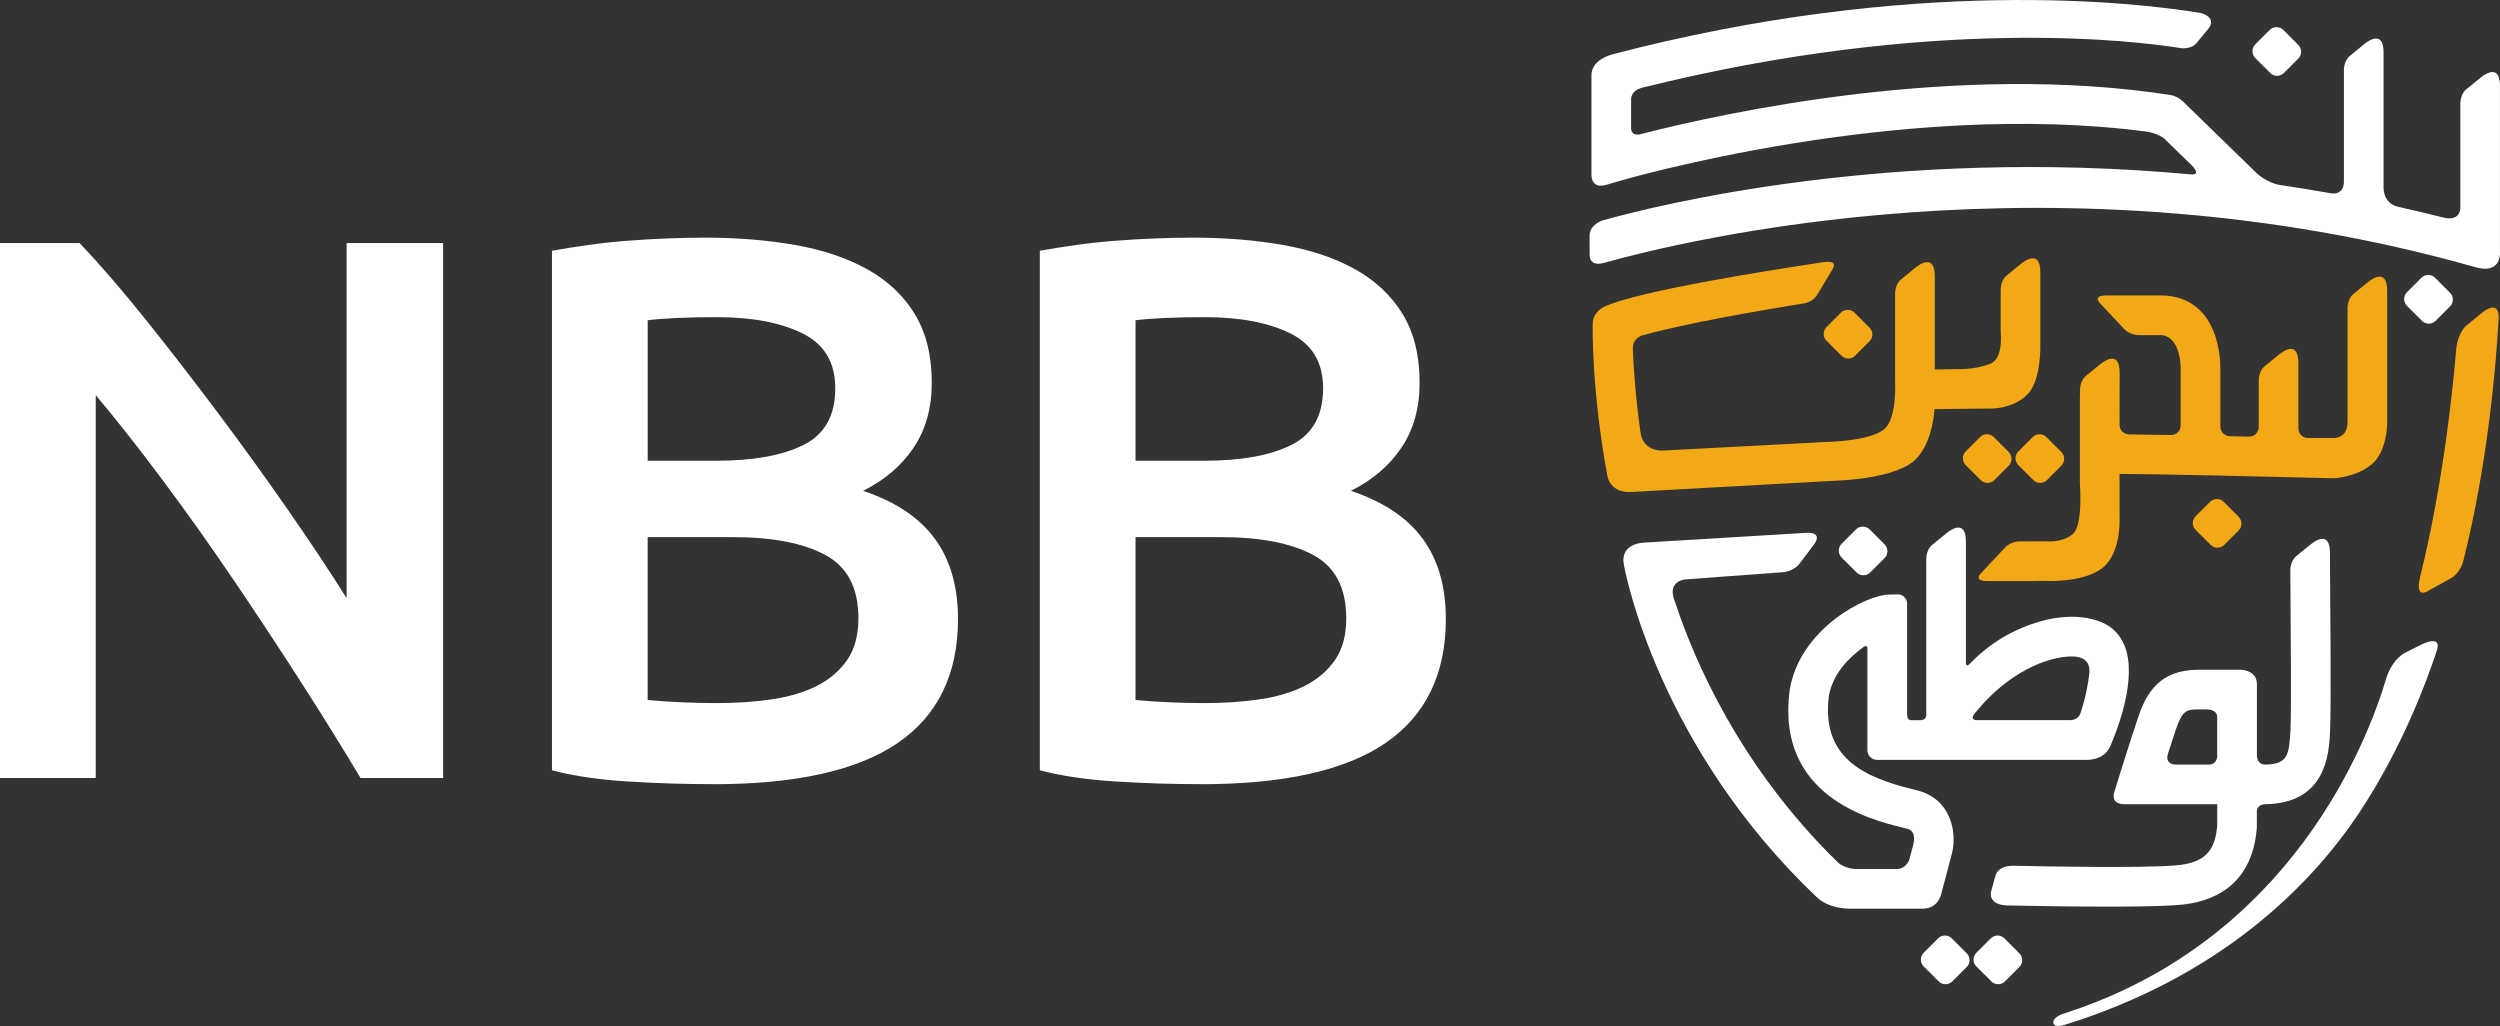
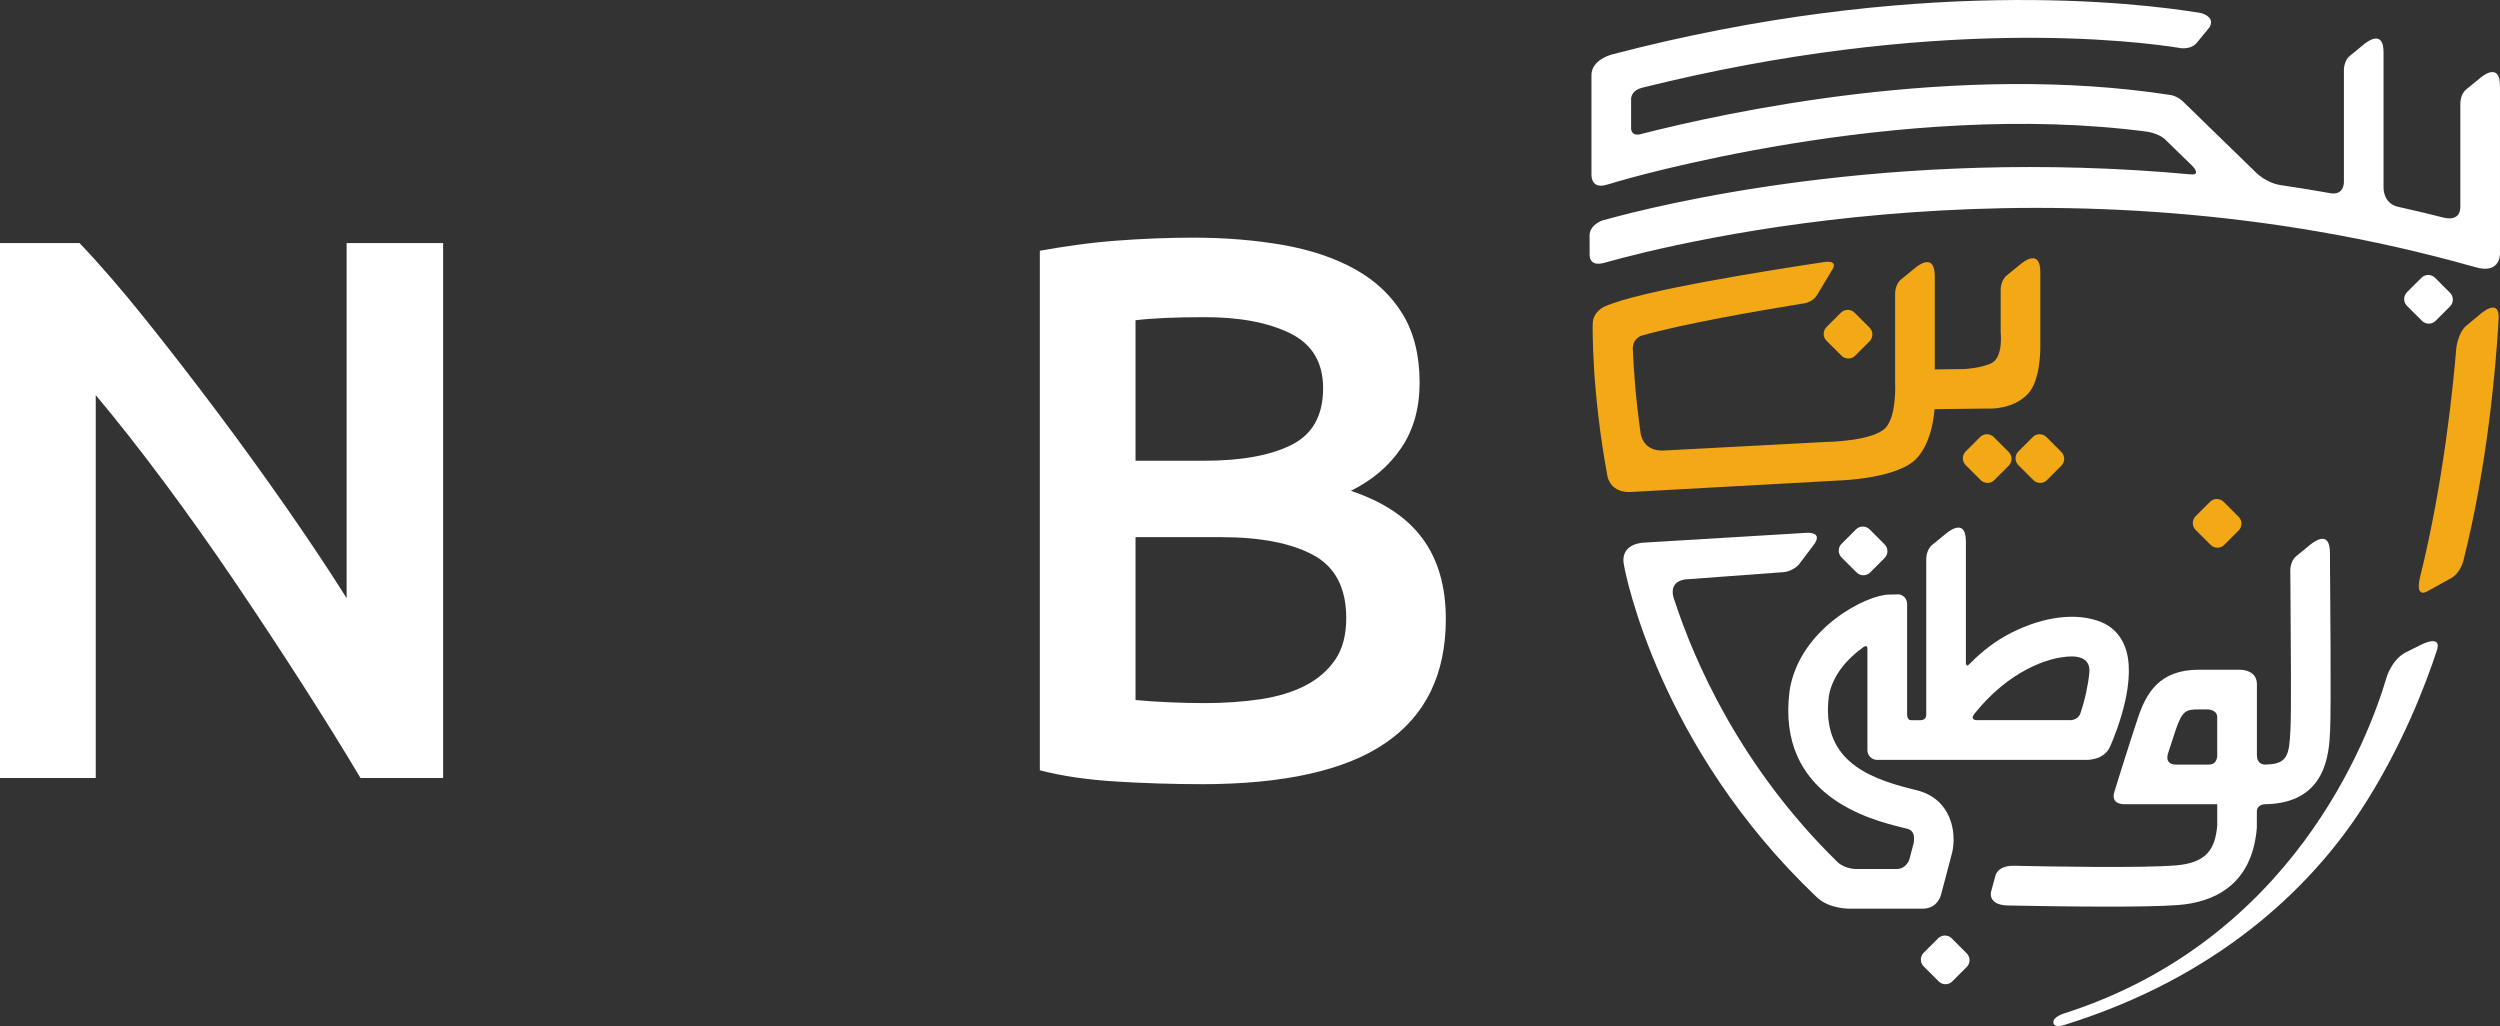
<svg xmlns="http://www.w3.org/2000/svg" version="1.1" viewBox="0 0 1060.08 435.05">
  <rect x="0" y="0" width="1060.08" height="435.05" fill="#333333" stroke="none" />
  <defs>
    <style> .cls-1 { fill: #ffffff; } .cls-2 { fill: #f3a916; } </style>
  </defs>
  <g>
    <g id="Layer_1">
      <g>
        <path class="cls-2" d="M786.64,150.83c-1.59,1.59-4.19,1.59-5.78,0l-6.37-6.36c-1.59-1.59-1.59-4.19,0-5.78l6.13-6.12c1.59-1.59,4.19-1.59,5.77,0l6.36,6.36c1.59,1.59,1.59,4.19,0,5.78l-6.11,6.11Z" />
        <path class="cls-2" d="M845.65,203.58c-1.58,1.59-4.18,1.59-5.77,0l-6.37-6.36c-1.59-1.59-1.59-4.19,0-5.78l6.12-6.12c1.59-1.59,4.19-1.59,5.78,0l6.35,6.36c1.59,1.59,1.59,4.19,0,5.78l-6.11,6.11Z" />
        <path class="cls-2" d="M867.98,203.58c-1.58,1.59-4.18,1.59-5.77,0l-6.37-6.36c-1.59-1.59-1.59-4.19,0-5.78l6.12-6.12c1.59-1.59,4.19-1.59,5.78,0l6.35,6.36c1.59,1.59,1.59,4.19,0,5.78l-6.11,6.11Z" />
        <g>
          <path class="cls-1" d="M152.87,329.9c-7.41-12.44-15.71-25.8-24.88-40.1-9.17-14.29-18.65-28.69-28.48-43.2-9.82-14.52-19.8-28.59-29.95-42.23-10.15-13.64-19.8-25.91-28.96-36.82v162.35H0V103.06h33.72c8.74,9.17,18.12,20.03,28.15,32.57,10.04,12.55,20.14,25.59,30.29,39.12,10.14,13.53,19.96,27.11,29.46,40.75,9.48,13.64,17.95,26.35,25.36,38.13V103.06h40.92v226.84h-35.02Z" />
-           <path class="cls-1" d="M302.45,332.51c-12,0-24.11-.38-36.32-1.14-12.24-.77-22.92-2.34-32.08-4.75V106.33c4.8-.87,9.93-1.68,15.38-2.45,5.46-.76,11.02-1.36,16.71-1.8,5.67-.44,11.29-.76,16.85-.98,5.56-.21,10.84-.33,15.87-.33,13.74,0,26.51,1.04,38.29,3.11,11.79,2.07,21.99,5.51,30.61,10.31,8.63,4.8,15.33,11.13,20.14,18.99,4.79,7.86,7.2,17.57,7.2,29.14,0,10.69-2.57,19.85-7.69,27.49-5.13,7.64-12.27,13.75-21.44,18.33,13.73,4.58,23.88,11.35,30.43,20.3,6.55,8.95,9.82,20.29,9.82,34.04,0,23.35-8.5,40.87-25.52,52.54-17.03,11.67-43.1,17.51-78.24,17.51M274.63,195.37h29.13c15.71,0,28.04-2.24,37-6.71,8.95-4.47,13.42-12.49,13.42-24.05,0-10.91-4.65-18.66-13.91-23.25-9.29-4.58-21.34-6.87-36.17-6.87-6.32,0-11.94.12-16.86.33-4.91.22-9.11.55-12.6.98v59.57ZM274.63,227.77v69.06c4.59.44,9.5.77,14.73.98,5.23.22,10.03.33,14.4.33,8.51,0,16.42-.54,23.73-1.63,7.31-1.09,13.65-3,19-5.73,5.34-2.73,9.6-6.38,12.76-10.96,3.15-4.59,4.74-10.48,4.74-17.68,0-12.87-4.69-21.82-14.07-26.84-9.39-5.02-22.38-7.53-38.96-7.53h-36.33Z" />
          <path class="cls-1" d="M509.32,332.51c-12,0-24.11-.38-36.32-1.14-12.24-.77-22.92-2.34-32.08-4.75V106.33c4.8-.87,9.92-1.68,15.37-2.45,5.46-.76,11.02-1.36,16.71-1.8,5.67-.44,11.29-.76,16.85-.98,5.56-.21,10.85-.33,15.87-.33,13.74,0,26.51,1.04,38.29,3.11,11.79,2.07,21.99,5.51,30.61,10.31,8.63,4.8,15.34,11.13,20.14,18.99,4.79,7.86,7.2,17.57,7.2,29.14,0,10.69-2.57,19.85-7.69,27.49-5.13,7.64-12.27,13.75-21.45,18.33,13.74,4.58,23.89,11.35,30.44,20.3,6.56,8.95,9.82,20.29,9.82,34.04,0,23.35-8.51,40.87-25.53,52.54-17.03,11.67-43.1,17.51-78.24,17.51M481.5,195.37h29.13c15.71,0,28.04-2.24,36.98-6.71,8.96-4.47,13.43-12.49,13.43-24.05,0-10.91-4.64-18.66-13.91-23.25-9.29-4.58-21.34-6.87-36.17-6.87-6.32,0-11.94.12-16.85.33-4.92.22-9.12.55-12.61.98v59.57ZM481.5,227.77v69.06c4.59.44,9.5.77,14.73.98,5.23.22,10.03.33,14.4.33,8.5,0,16.42-.54,23.73-1.63,7.32-1.09,13.65-3,18.99-5.73,5.35-2.73,9.6-6.38,12.77-10.96,3.15-4.59,4.73-10.48,4.73-17.68,0-12.87-4.68-21.82-14.07-26.84-9.38-5.02-22.38-7.53-38.96-7.53h-36.33Z" />
          <path class="cls-1" d="M875.77,429.56c96.35-31.11,128.38-115.96,136.15-142.11,0,0,2.01-7.42,7.98-10.71l6.78-3.39s9.27-4.79,6.48,2.9c-4.24,12.92-14.68,41.02-32.62,68.13-21.59,32.6-60.4,69.96-124.52,90.02,0,0-5.04,1.89-5.33-.75-.29-2.64,5.08-4.09,5.08-4.09" />
-           <path class="cls-1" d="M968.44,30.96c-1.59,1.59-4.18,1.59-5.77,0l-6.37-6.36c-1.59-1.59-1.59-4.19,0-5.78l6.13-6.12c1.59-1.59,4.19-1.59,5.77,0l6.36,6.36c1.59,1.59,1.59,4.19,0,5.78l-6.11,6.11Z" />
          <path class="cls-1" d="M793.02,242.74c-1.58,1.59-4.18,1.59-5.77,0l-6.37-6.36c-1.59-1.59-1.59-4.19,0-5.78l6.12-6.12c1.59-1.59,4.19-1.59,5.78,0l6.35,6.36c1.59,1.59,1.59,4.19,0,5.78l-6.11,6.11Z" />
          <path class="cls-1" d="M827.84,416.15c-1.59,1.59-4.19,1.59-5.77,0l-6.37-6.36c-1.59-1.59-1.59-4.19,0-5.78l6.13-6.12c1.59-1.59,4.19-1.59,5.77,0l6.36,6.36c1.59,1.59,1.59,4.19,0,5.78l-6.11,6.11Z" />
-           <path class="cls-1" d="M850.17,416.15c-1.59,1.59-4.18,1.59-5.77,0l-6.37-6.36c-1.59-1.59-1.59-4.19,0-5.78l6.13-6.12c1.59-1.59,4.19-1.59,5.77,0l6.36,6.36c1.59,1.59,1.59,4.19,0,5.78l-6.11,6.11Z" />
          <path class="cls-1" d="M1032.77,136.05c-1.59,1.59-4.18,1.59-5.77,0l-6.37-6.36c-1.59-1.59-1.59-4.19,0-5.78l6.13-6.12c1.59-1.59,4.19-1.59,5.78,0l6.35,6.36c1.59,1.59,1.59,4.19,0,5.78l-6.11,6.11Z" />
          <path class="cls-1" d="M1060.07,107.08V36.6c0-.12-.01-.21-.01-.33-.07-8.93-5.95-5.15-8.07-3.46l-.37.31c-.19.15-.32.28-.37.33v-.02s-5.45,4.44-5.45,4.44c-2.63,2.12-2.54,6.06-2.54,6.06v43.82c-.02,6.53-6.89,4.57-6.89,4.57-6.58-1.67-13.12-3.22-19.63-4.66-6.4-1.56-6.04-8.2-6.04-8.2V22.38c0-.11,0-.21,0-.33-.06-8.93-5.94-5.15-8.06-3.46l-.39.31c-.17.15-.32.28-.37.33v-.02s-5.43,4.44-5.43,4.44c-2.63,2.12-2.56,6.06-2.56,6.06v47.26s.35,6.28-6.22,4.87c-6.83-1.21-13.58-2.32-20.28-3.3-6.66-.92-11.02-5.62-11.02-5.62l-30.46-29.63s-2-2.25-5.25-2.96c-90.66-14.14-188.96,7.29-225.38,16.65-.03,0-.04,0-.08,0-3.69.66-3.56-2.56-3.56-2.56h0v-12.56c.05-.96.57-3.55,4.5-4.62,123.7-30.84,209.96-19.87,228.93-16.78.87.06,4.27.15,6.24-2.07l5.52-6.71c2.34-3.92-1.58-5.58-3.55-6.15-26.77-4.43-122.04-15.92-250.1,17.65h.07s-8.46,2.2-8.42,8.66v42.42h0s-.18,6.06,6.31,4.1c.38-.12.71-.19,1.01-.26l3.49-1.05c1.22-.37,119.41-35.34,225.38-21.13,5.53,1.13,7.5,3.64,7.5,3.64l10.98,10.68s4.28,4.22-.71,3.69c-126.99-11.7-225.92,12.98-249.44,19.59,0,0-5.32,1.79-5.32,6.35l.02,8.22s-.36,5.13,6.1,3.38c32.61-9.19,191.71-48.53,369.23,1.75,11.31,3.44,10.71-6.14,10.71-6.14" />
          <path class="cls-1" d="M960.46,341.02c26.04-.36,27.11-21.58,27.57-30.88.51-10.3.03-61.37,0-65.8h-.01s-.05-9.81-.05-9.81c0-.12-.01-.21-.01-.33-.06-8.93-5.93-5.14-8.05-3.46l-.39.31c-.17.15-.32.28-.37.32v-.02s-5.43,4.44-5.43,4.44c-2.63,2.12-2.56,6.06-2.56,6.06l.06,7.49c.17,25.81.41,52.12,0,60.16-.54,10.76-1.18,14.44-10.35,14.69,0,0-3.87.57-3.87-4.09v-29.99c0-5.2-4.96-6.12-7.22-6.12h-17.48c-16.65,0-22.23,9.86-25.78,20.51-3.56,10.64-8.16,25.47-8.21,25.62l-1.67,5.42s-2.32,5.57,4.47,5.48h39.07v9.04c-.87,9.66-4.19,15.85-17.7,16.91-14.81,1.17-53.02.48-68.51.14-6.92-.14-7.82,4.11-7.82,4.11l-1.89,6.94s-1.54,5.64,7.19,5.79c10.25.21,27.75.49,42.85.49,11.73,0,22.78-.17,29.5-.7,13.99-1.1,31.09-7.66,33.16-32.63l.02-6.8s-.4-3.06,3.48-3.3M940.17,304.3v15.58s.49,4.39-3.73,4.33h-13.59s-5.14.39-3.51-4.79c1.04-3.24,2.12-6.59,3.12-9.59,2.88-8.62,4.54-9.01,9.83-9.01h3.51s4.5-.15,4.37,3.47" />
          <path class="cls-1" d="M762.78,239.37l6.07-8.02c4.85-6.2-3.1-5.4-3.1-5.4l-68.64,4.14s-10.65.12-8.43,9.89c.58,3.15,14.62,76.65,81.51,140.29,5.35,5.31,14.29,5.04,14.29,5.04h30.59c6.73.1,8.02-6.04,8.02-6.04l4.63-17.52.07-.26c1.96-8.52-.34-22.56-14.73-26.32-.72-.19-1.53-.39-2.43-.61-20.19-4.99-38.41-13.23-35.14-39.4,1.55-9.1,8.26-16.16,14.45-20.61,0,0,1.95-1.63,1.9.58v42.99c0,2.25,1.84,4.09,4.09,4.09h87.97s8.45.76,11.09-6.19c2.9-6.73,11.39-28.56,5.93-42.14-1.94-4.79-5.4-8.29-10.01-10.13-10.3-4.13-24.22-2.45-38.16,4.63-6.59,3.35-12.33,7.79-17.51,13.09-1.88,2.15-1.64-1.1-1.64-1.1v-50.61c0-.12-.01-.21-.01-.33-.06-8.93-5.94-5.14-8.07-3.46l-.37.31c-.17.15-.32.28-.37.32v-.02s-5.43,4.44-5.43,4.44c-2.65,2.12-2.56,6.06-2.56,6.06v66s.12,2.23-2.32,2.3h-4.12c-1.79.01-1.68-2.5-1.68-2.5v-46.84c0-2.01-1.46-3.68-3.39-4.01l-4.1.09c-9.5-.09-38.03,14.27-42.3,40.48l-.04.28c-5.76,44.79,34.53,54.74,47.76,58.01.82.21,1.56.39,2.22.56,3.01.78,3.06,3.83,2.6,6.19l-1.78,6.76s-1.19,4.12-5.58,4.1h-16.75s-4.87.15-8.18-2.98c-41.5-40.61-60.78-85.68-68.84-110.19-3.98-9.6,4.98-9.69,4.98-9.69l41.03-3.03c3.89-.33,6.48-3.22,6.48-3.22M877.58,305.37h-38.71s-4.39.42-1.28-3.15c13.75-17.05,30.43-23.82,40.92-23.87,2.42,0,7.97.53,7.44,6.78-.42,4.89-1.81,11.54-3.82,17.43,0,0-.89,2.88-4.55,2.82" />
        </g>
        <path class="cls-2" d="M1051.22,133.62l-5.45,4.51s-3.17,2.22-4.22,9.43c-1.25,15.54-5.44,57.35-15.39,97.25-2.26,9.79,3.58,5.65,3.58,5.65l8.81-4.87c4.89-2.26,6.06-8.09,6.06-8.09,10.18-40.34,13.76-82.4,14.82-101.11,1.14-11.56-8.21-2.77-8.21-2.77" />
        <path class="cls-2" d="M843.33,173.24s10.21.59,16.63-6.29c5.55-5.97,5.2-20.2,5.2-20.2v-7.37h0v-23.83c0-.11-.01-.21-.01-.33-.06-8.93-5.94-5.15-8.05-3.46l-.39.31c-.17.15-.31.28-.37.32v-.02s-5.43,4.44-5.43,4.44c-2.63,2.12-2.56,6.06-2.56,6.06v5.78h0v12.16s1.28,11.02-4.2,13.33c-6.4,2.7-14.35,2.38-14.35,2.38l-9.4.13v-39.46c0-.12-.01-.21-.01-.33-.08-8.93-5.95-5.15-8.07-3.46l-.39.31c-.17.15-.3.28-.35.33v-.02s-5.45,4.44-5.45,4.44c-2.63,2.11-2.54,6.06-2.54,6.06v37.45s.8,14.47-4.14,19.53c-5.52,5.67-25.22,5.9-25.22,5.9l-68.48,3.62c-9.26.58-10.07-7.24-10.07-7.24-2.15-15.09-3-27.74-3.33-35.92-.07-4.48,3.87-5.59,3.87-5.59,17.89-5.07,49.63-10.54,67.86-13.5,0,0,4.41-.15,6.57-3.94l6.28-10.47c3.02-4.74-4.46-3.09-4.46-3.09-20.77,3.15-77.8,12.02-92.28,18.81,0,0-4.86,2.07-4.84,7.45-.02,1.14-.46,28.24,6.24,64.3,0,0,1.05,7.61,10.75,6.74l87.36-4.82s25.22-.68,33.16-9.54c5.18-5.76,6.91-14.34,7.44-20.72l23.07-.26Z" />
-         <path class="cls-2" d="M1004.16,119.56l-.39.31c-.18.15-.31.28-.35.32v-.02s-5.46,4.44-5.46,4.44c-2.62,2.12-2.54,6.06-2.54,6.06v48.41c0,7.23-6.31,6.63-6.31,6.63h-10.81c-2.08-.19-3.71-1.93-3.71-4.05h0v-27.65c0-.12-.01-.22-.01-.34-.07-8.93-5.95-5.14-8.07-3.46l-.39.31c-.17.15-.32.28-.36.33v-.02l-5.44,4.44c-2.63,2.11-2.56,6.06-2.56,6.06v19.78c-.02,2.22-1.75,4-3.97,4.03-2.75-.06-5.5-.12-8.27-.18-2.22-.04-4.01-1.85-4.02-4.07v-24.29c0-15.14-6.61-31.31-25.2-31.31h-22.94s-6.24-.31-2.87,3.31l10.33,11.02s2.27,2.45,6.16,2.49h9.31c4.1,0,8.79,4.34,8.38,16.6v21.68h0c0,2.24-1.74,4.04-3.96,4.07-6.88-.12-13.03-.21-17.89-.26h0c-2.18,0-3.98-1.74-4.07-3.9v-5.77l.04-16.42c0-.12-.01-.21-.01-.33-.07-8.93-5.95-5.14-8.07-3.46l-.39.31c-.17.15-.32.28-.35.32v-.02s-5.45,4.44-5.45,4.44c-2.63,2.12-2.55,6.06-2.55,6.06v3.04h-.04v36.4s1.45,17.85-3,21.59c-4.55,3.83-11.27,3.08-11.27,3.08h-7.29v.02h-3.88c-3.91.03-6.16,2.48-6.16,2.48l-10.35,11.03c-3.36,3.62,2.88,3.31,2.88,3.31h19.89v-.03h5.14s15.13.74,23.27-5.26c8.67-6.37,7.59-22.31,7.59-22.31v-17.81c15.17.03,55.91.96,90.75,1.82,0,0,9.17-.28,15.94-5.7,6.79-5.42,6.79-17.32,6.79-17.32v-56.43c0-.12-.01-.21-.01-.33-.08-8.93-5.95-5.15-8.07-3.46" />
        <path class="cls-2" d="M943.15,231.05c-1.58,1.59-4.18,1.59-5.77,0l-6.37-6.36c-1.59-1.59-1.59-4.19,0-5.78l6.12-6.12c1.59-1.59,4.19-1.59,5.78,0l6.35,6.36c1.59,1.59,1.59,4.19,0,5.78l-6.11,6.11Z" />
      </g>
    </g>
  </g>
</svg>